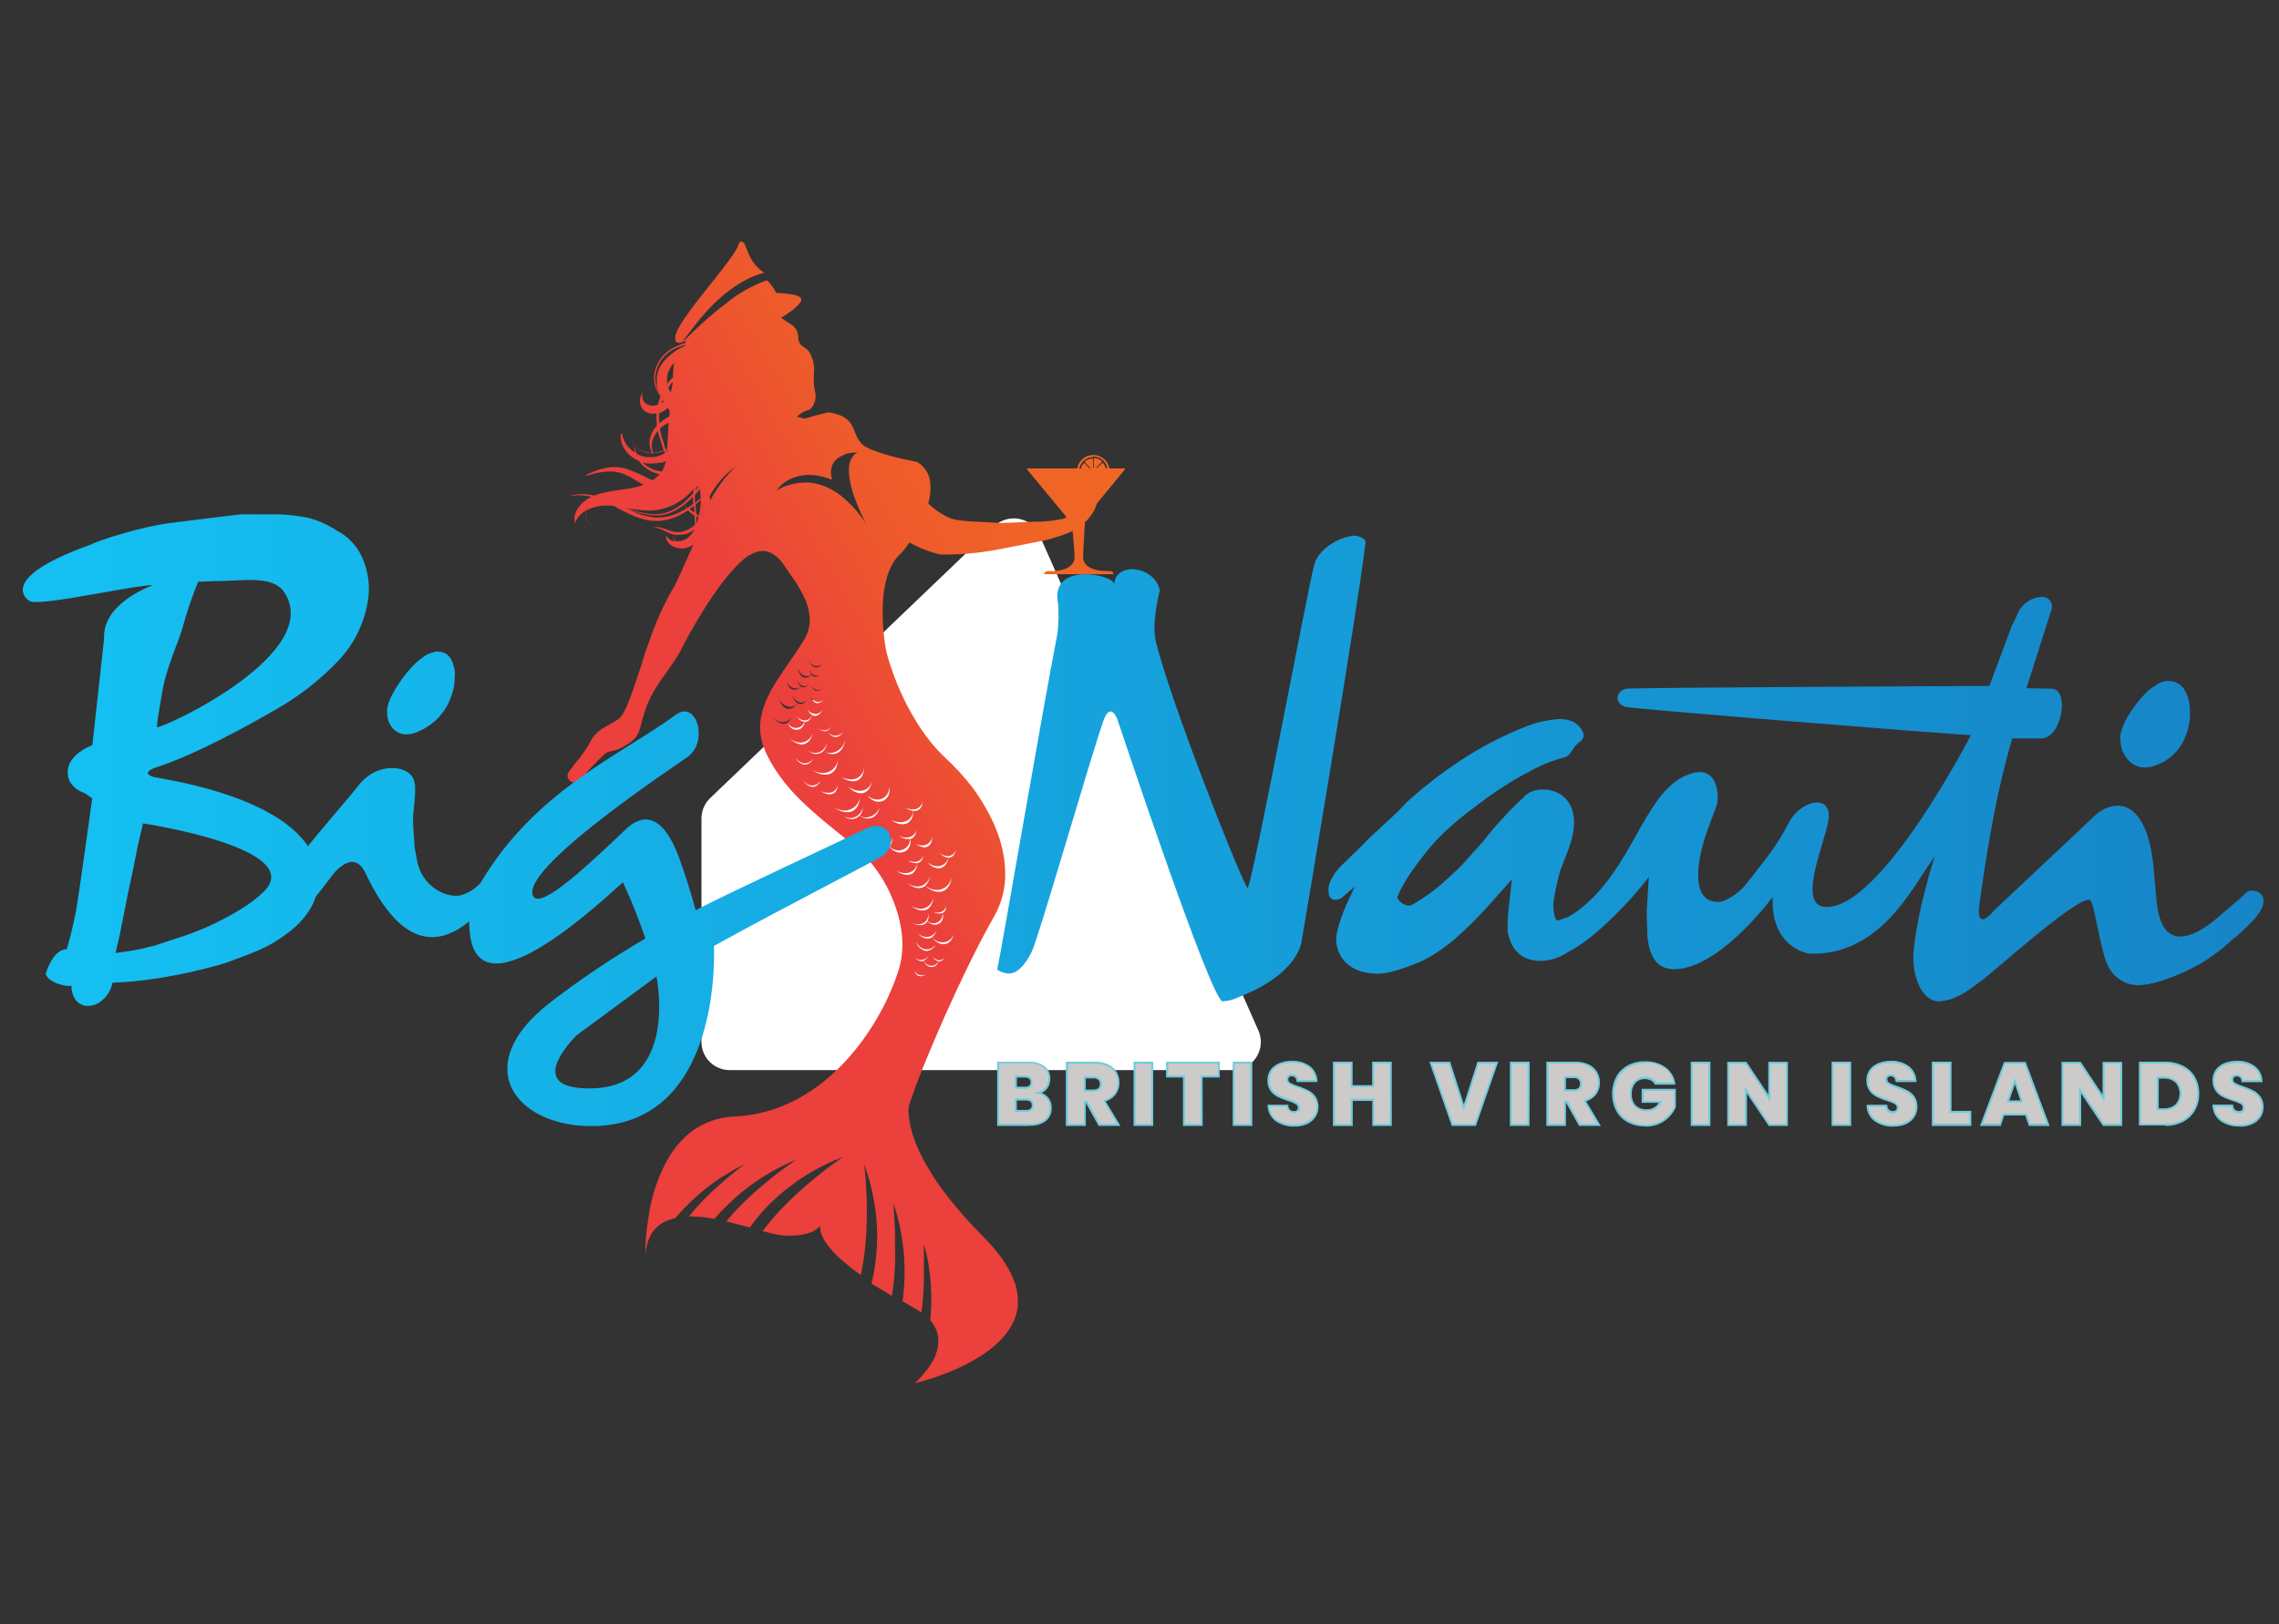
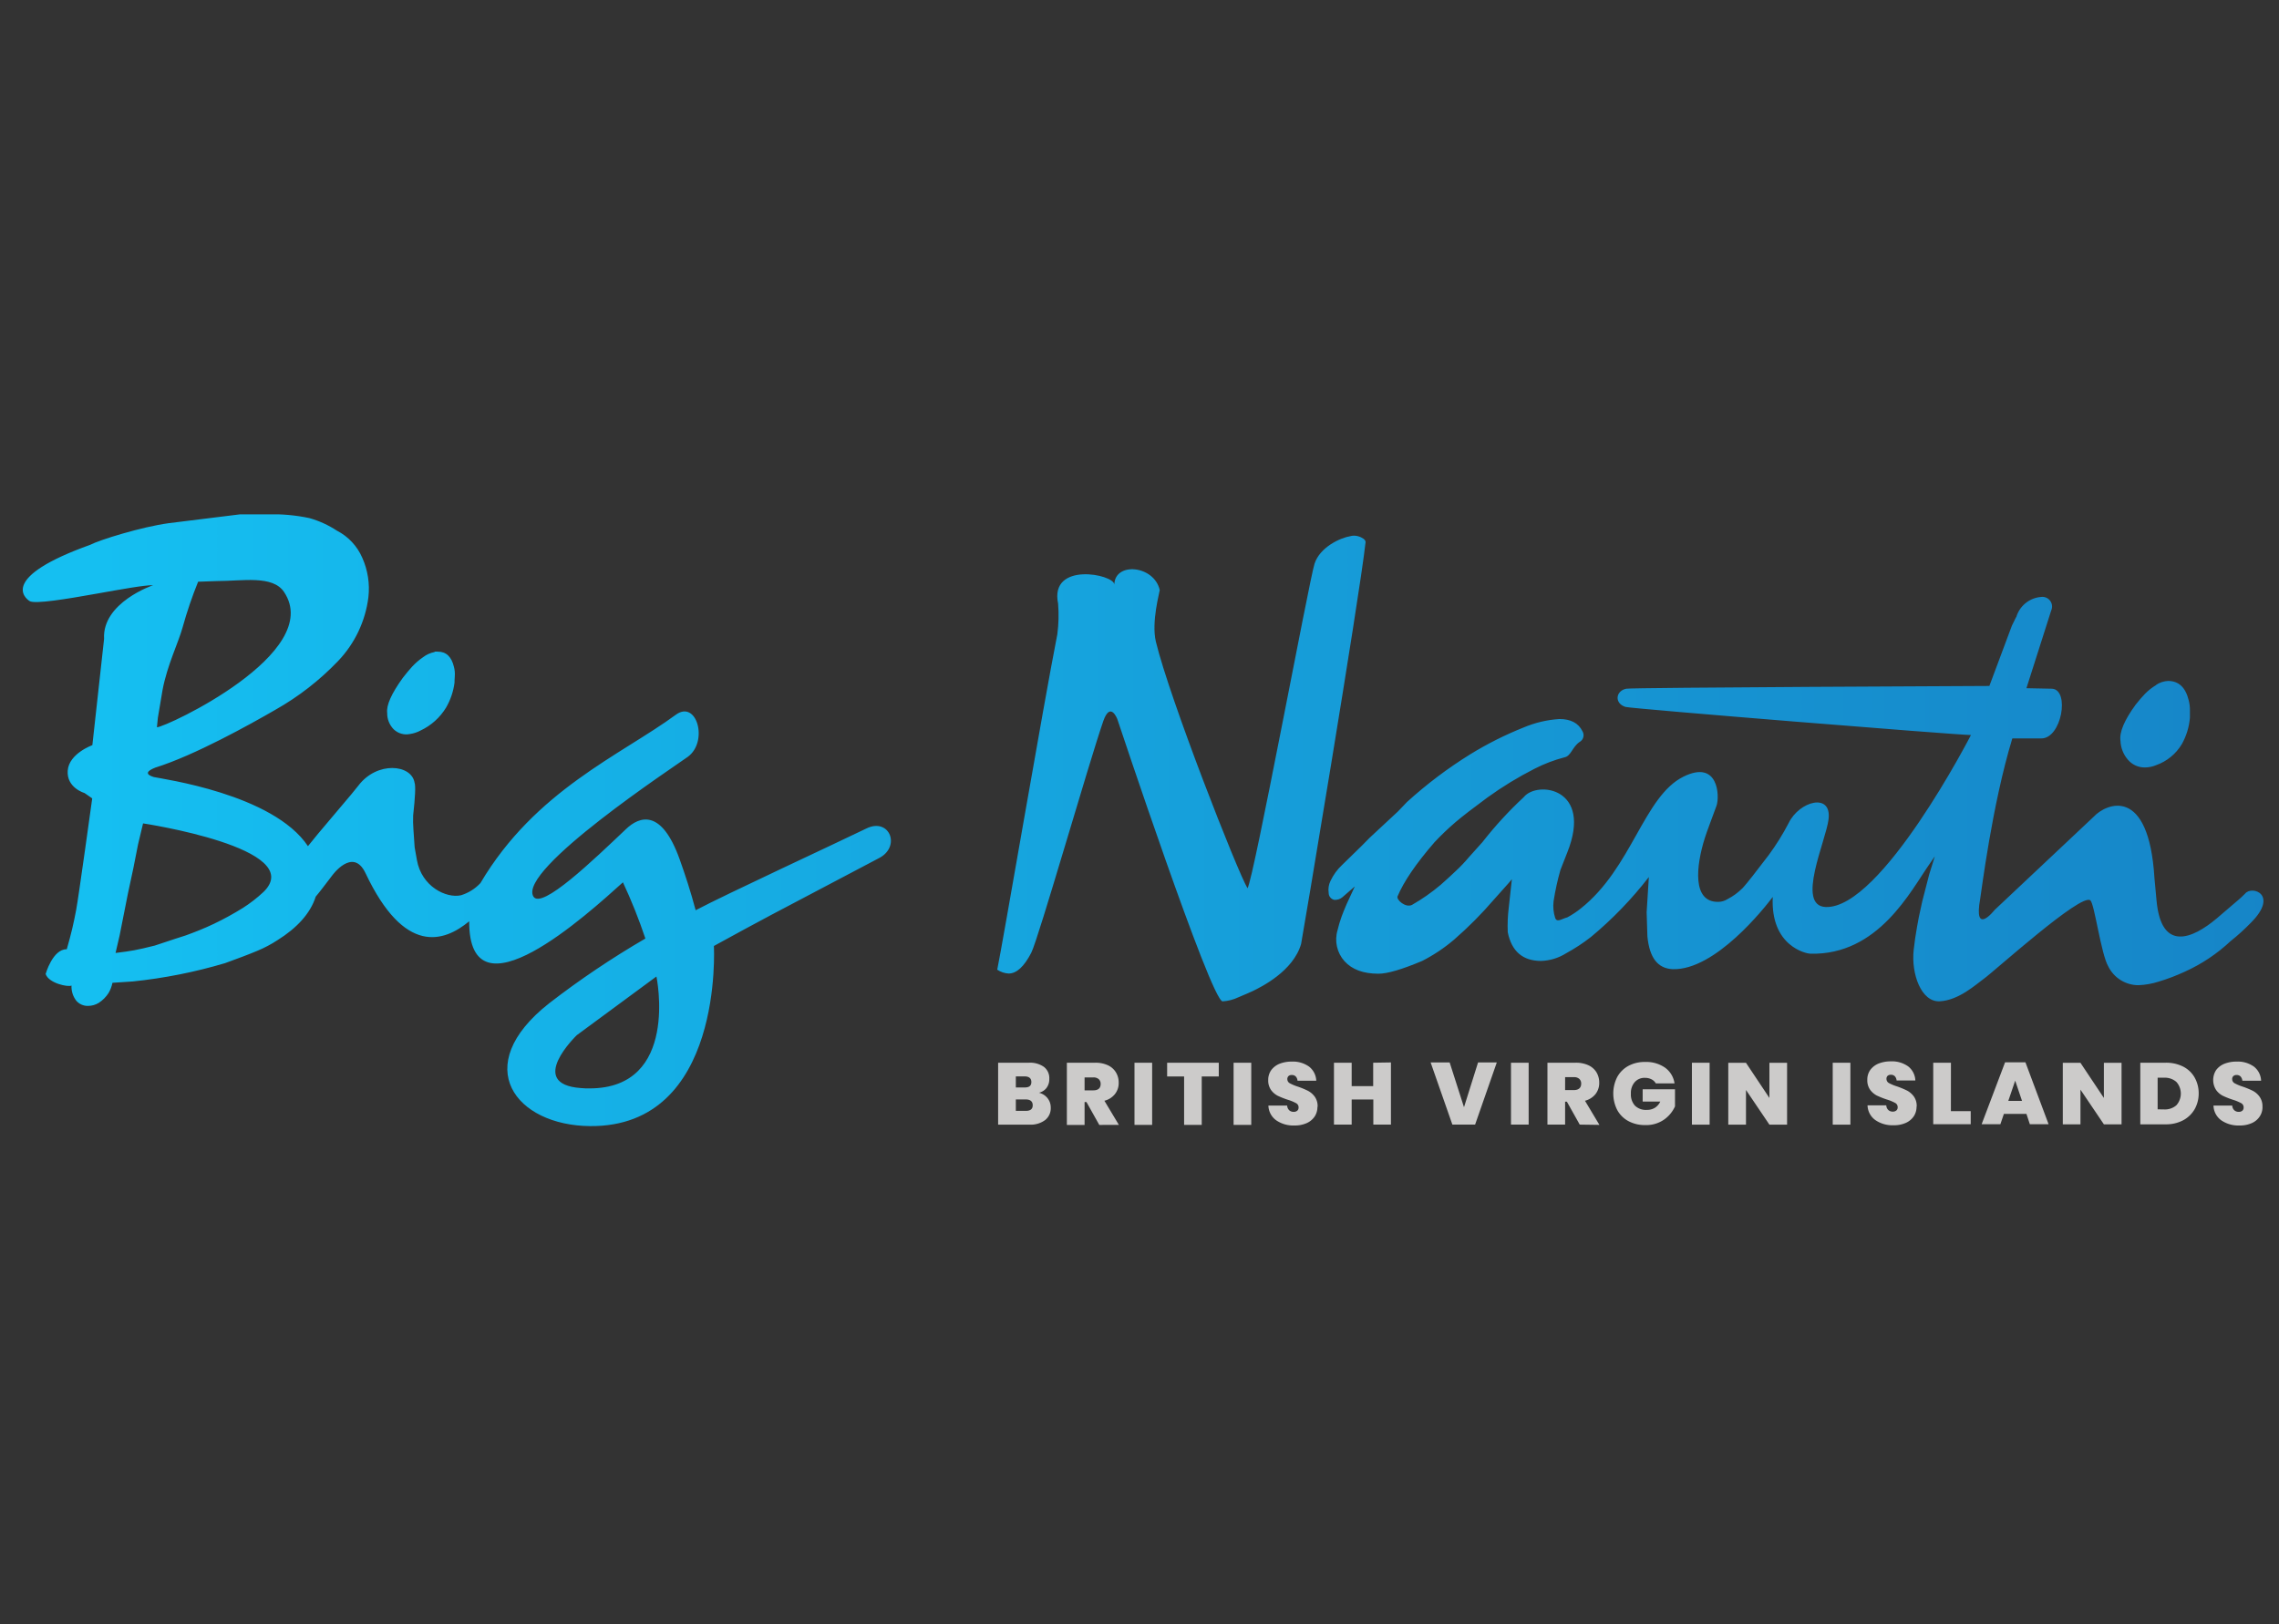
<svg xmlns="http://www.w3.org/2000/svg" id="Layer_1" data-name="Layer 1" viewBox="0 0 486.36 346.76">
  <rect x="0" y="0" width="486.36" height="346.76" fill="#333333" stroke="none" />
  <defs>
    <style>.cls-1{fill:none;}.cls-2{fill:#fff;stroke:#fff;stroke-linecap:round;stroke-linejoin:round;stroke-width:12px;}.cls-3{clip-path:url(#clip-path);}.cls-4{fill:url(#linear-gradient);}.cls-5{clip-path:url(#clip-path-2);}.cls-6{fill:url(#linear-gradient-2);}.cls-7{fill:#cccbca;}.cls-8{fill:#6fcbdc;}</style>
    <clipPath id="clip-path" transform="translate(100.46 29.01)">
-       <path class="cls-1" d="M40.3,72.26ZM133,71h0M82.52,67.59ZM39.51,52h0m55,125.47a1.74,1.74,0,0,0,2.74,1.41,2.12,2.12,0,0,1-1.25.52c-.85,0-1.39-.85-1.49-1.93m-.15-2.61a1.88,1.88,0,0,0,3.31.13,2.28,2.28,0,0,1-.88,1,1.59,1.59,0,0,0,3,.22,2,2,0,0,1-1.22-1,2.07,2.07,0,0,0,1.29.78.23.23,0,0,0,0-.11.3.3,0,0,1,0,.1,1.29,1.29,0,0,0,1.27-.67c-.38.73-.86,1-1.32.92a1.52,1.52,0,0,1-3-.21,1.28,1.28,0,0,1-.61.17,2.3,2.3,0,0,1-1.8-1.33M95,172c.94,1.85,2.87,2.23,4.18.72A2.43,2.43,0,0,1,97.24,174,2.8,2.8,0,0,1,95,172m4.44-2.46a2.89,2.89,0,0,1-1.06,1.57c1.64,1.62,3.84,1.36,4.8-.72-1,3-3.25,2.54-4.81.72-1,.62-2.23.05-3.16-1.09a3,3,0,0,0,2.1,1,2.36,2.36,0,0,0,2.13-1.5m2-5.46c.09,1-.23,1.58-.76,1.82.66,2.08-1.61,3.42-3.22,1.77-.56,1-2,1.07-3.25.39,1.82.78,3.46-.12,3.49-2.05a2.83,2.83,0,0,1-.22,1.63,1.93,1.93,0,0,0,3.18-1.73,2.42,2.42,0,0,1-1.94-.24,2.47,2.47,0,0,0,1.85-.05.58.58,0,0,0-.05-.14l.06.13a1.61,1.61,0,0,0,.86-1.53m-2.7-1.29c-.55,3.26-3.09,3.1-5,1.35A3.76,3.76,0,0,0,96,165a2.8,2.8,0,0,0,2.69-2.23M98,158a3.53,3.53,0,0,1-1,2.08c2.28,1.67,4.87.94,5.65-1.74-.63,3.74-3.46,3.66-5.67,1.76-1.06.91-2.68.46-4-.75a3.76,3.76,0,0,0,2.3.89A2.83,2.83,0,0,0,98,158m-1.42-4.75c0,1.25-.58,1.85-1.29,2-.19,2.91-2.49,3-4.39,1.67,2.08,1,4.05.3,4.38-1.66a2.85,2.85,0,0,1-2-.62,3.3,3.3,0,0,0,1.4.34,1.83,1.83,0,0,0,1.93-1.71m7-1c-.28,1.27-.9,1.8-1.61,1.82-.73,2.95-2.95,2.71-4.52,1,1.8,1.35,3.82,1,4.5-1a2.56,2.56,0,0,1-1.82-.94,2.78,2.78,0,0,0,1.62.6,1.89,1.89,0,0,0,1.83-1.48m-5.17-3.14c.22,3-1.71,3.3-3.47,2a3.24,3.24,0,0,0,1.4.35,2.09,2.09,0,0,0,2.07-2.39m-3.35-1.16c0,1.27-.56,2-1.27,2.15.46,2.76-2.64,4.05-4.39,1.68-.91,1.23-2.67,1-4.2-.07,2.17,1.3,4.39.45,4.78-2a3.54,3.54,0,0,1-.56,2,2.46,2.46,0,0,0,4.31-1.63,3.06,3.06,0,0,1-2.38-.65,3.15,3.15,0,0,0,2.34.25l0-.16a.94.94,0,0,1,.06.15,2,2,0,0,0,1.35-1.76m-7.7-5.23c-.43,3.18-2.69,3.63-4.48,2.48a2.32,2.32,0,0,1-3.21.12c1.61.93,3.46,0,4-2a3.67,3.67,0,0,1-.73,1.9,3,3,0,0,0,1.37.34,3.34,3.34,0,0,0,3.1-2.81m9-.81c-.07,1.7-.94,2.31-2,2.23-.17,3.26-2.68,3.42-4.79,1.92,2.31,1.09,4.48.29,4.77-1.93a3.58,3.58,0,0,1-1.69-.7,3.52,3.52,0,0,0,1.54.38,2.07,2.07,0,0,0,2.17-1.9M83.07,141c-.18,3.88-3.14,4.06-5.62,2.31a4.58,4.58,0,0,0,2.35.71,3.3,3.3,0,0,0,3.27-3m6.11-2.48c1.07,3.34-2.65,5-4.58,2.14a3,3,0,0,0,2.17,1,2.48,2.48,0,0,0,2.41-3.14m-10.79-.23c-.1,2.58-2.07,2.7-3.71,1.53a3.6,3.6,0,0,0,1.56.38,2,2,0,0,0,2.15-1.91m7.22-.41c-.75,3.23-3.27,2.91-5.08,1a4.35,4.35,0,0,0,2.51.91,2.61,2.61,0,0,0,2.57-2m-14.7-.34c1,1.53,2.76,1.64,3.75.16-.49,1-1.11,1.35-1.72,1.35a2.62,2.62,0,0,1-2-1.51m13-2.59c-.14,3.31-2.68,3.47-4.8,2a4.74,4.74,0,0,0,2,.49A2.65,2.65,0,0,0,83.9,135M78.39,133c-.17,3.87-3.13,4.05-5.61,2.3a4.63,4.63,0,0,0,2.36.72,3.28,3.28,0,0,0,3.25-3m-9.11-.39c1,1.58,2.68,1.77,3.74.35a2.08,2.08,0,0,1-1.71,1.26,2.56,2.56,0,0,1-2-1.61m10.59-3.58c-.59,3.15-2.86,3.49-4.59,2.24a2.33,2.33,0,0,1-3.22,0c1.57,1,3.46.21,4-1.82a3.58,3.58,0,0,1-.83,1.85,3,3,0,0,0,1.5.42,3.37,3.37,0,0,0,3.09-2.65M73,127.43c-.71,3.23-3.24,2.94-5.05,1.09a3.7,3.7,0,0,0,2.39,1A2.81,2.81,0,0,0,73,127.43m.81-1.56A1.8,1.8,0,0,0,77,126a2.08,2.08,0,0,1-1,1,2.07,2.07,0,0,0,3.6,0c-1.06,2-2.69,1.48-3.61,0a1.17,1.17,0,0,1-.47.1,2.22,2.22,0,0,1-1.72-1.28m-1-2c-.38.93-.93,1.3-1.5,1.27-.36,2.16-3,2.32-3.67.12-1,.67-2.23.07-3.08-1.13,1.27,1.52,3.14,1.46,4-.24a2.85,2.85,0,0,1-.94,1.35,1.94,1.94,0,0,0,3.62-.1,2.41,2.41,0,0,1-1.61-1.09,2.52,2.52,0,0,0,1.67.79.68.68,0,0,0,0-.14s0,.09,0,.14a1.6,1.6,0,0,0,1.46-1m2.42-1.44c-1.11,2.26-2.6,1.65-3.34,0a2.17,2.17,0,0,0,1.73,1.07,1.9,1.9,0,0,0,1.61-1.09m-2.59-2.59c.67,1.19,1.87,1.49,2.66.59a1.6,1.6,0,0,1-1.22.77c-.62,0-1.16-.57-1.44-1.36m-2.78,1.41a2.46,2.46,0,0,1-1.07-1.6c.7,1.5,2.1,1.9,3.15.77-.76,1-1.48,1.13-2.06.83-1.83,2.18-3.52,1-4.07-1.12a2.8,2.8,0,0,0,2.4,1.87,2.34,2.34,0,0,0,1.65-.75m2.64-4.81A1.75,1.75,0,0,0,75.14,118a2.14,2.14,0,0,1-1.19.44c-.9,0-1.42-.9-1.45-2m-2,1.11a2,2,0,0,1-.8-1.3c.51,1.19,1.61,1.61,2.45.85-.62.65-1.19.72-1.64.45-1.49,1.47-2.78.44-3.16-1.2a2.36,2.36,0,0,0,2,1.63,1.8,1.8,0,0,0,1.13-.43m-.63-3.85c.51,1.48,1.79,2.1,2.89,1.27a2.24,2.24,0,0,1-.42-1c.39,1.16,1.4,1.63,2.26,1-.78.7-1.42.58-1.84.08a2,2,0,0,1-1.31.6c-.83,0-1.41-.82-1.58-1.89m2.29-1.92a1.78,1.78,0,0,0,3,.81,1.89,1.89,0,0,1-1.39.81c-.73,0-1.35-.68-1.64-1.62M45.76,85.05a5.91,5.91,0,0,0,1.65-.76l.32-.22a4.93,4.93,0,0,1-1.81,2,3.64,3.64,0,0,1-2.15.44.63.63,0,0,1-.12-.11,1.16,1.16,0,0,1-.28-1.25l0-.06a4,4,0,0,0,.5.09,5.27,5.27,0,0,0,.56,0,5.16,5.16,0,0,0,1.3-.18m2.35-3.87c.16.1.33.19.51.28-.06.28-.13.57-.21.85l-.09.29-.13.15s0,0,0,0c0-.53,0-1.07,0-1.61m-.75-.9c-.23-.17-.47-.32-.65-.47l-.07-.06.45-.32.47-.36c.06.48.12,1,.18,1.44a3.48,3.48,0,0,1-.38-.23m.82.49-.11-.07c-.06-.63-.12-1.27-.17-1.91.4-.33.79-.66,1.16-1A17.73,17.73,0,0,1,48.72,81l-.54-.25M40.41,81a9.68,9.68,0,0,0,3.19-1,12.9,12.9,0,0,0,2.6-1.8c.44-.38.84-.78,1.22-1.17,0,.48,0,1,.07,1.44a.28.28,0,0,1,0,.09c-.41.31-.84.61-1.27.89h0c-.14-.13-.24-.25-.33-.34l-.27-.29-.07,0,.23.32a3.51,3.51,0,0,0,.29.37,14.15,14.15,0,0,1-1.71.93,10.25,10.25,0,0,1-5.18,1,14.54,14.54,0,0,1-4.73-1.33l-.86-.4.5.18a24,24,0,0,0,3,.86,11.08,11.08,0,0,0,2.25.24A9.42,9.42,0,0,0,40.41,81m-2.36-1a12.55,12.55,0,0,0,9.48-4.6c0,.16,0,.32-.05.49s0,.25,0,.37a19,19,0,0,1-1.6,1.66,12.24,12.24,0,0,1-2.47,1.77,9,9,0,0,1-3,1,10.39,10.39,0,0,1-3.2-.11,23,23,0,0,1-3-.8l-1.26-.41a28.72,28.72,0,0,0,5,.61h.15m9.8-3.4c.38-.42.73-.82,1-1.22a16.51,16.51,0,0,1,.16,2,.39.39,0,0,1-.1.08l-1.1.89a16.65,16.65,0,0,1,0-1.73m.2-1.52.12-.06a4,4,0,0,0,.47-.22c-.22.29-.45.57-.69.87,0-.2.06-.4.1-.59M51,76.89a19.06,19.06,0,0,1,5.57-6.35,28.61,28.61,0,0,0-5.45,7.26ZM40.52,69.8a8.77,8.77,0,0,0,1.1-.35,6.34,6.34,0,0,1-.86,2.19l-.4-.06c-.22,0-.44-.09-.65-.15a7.12,7.12,0,0,1-2.18-1,6,6,0,0,1-.89-.74,5.32,5.32,0,0,0,.57.16l.38.08.41,0a3.13,3.13,0,0,0,.43,0h.49a8,8,0,0,0,1.6-.19m92.35-1.31a3.11,3.11,0,0,1,3,2.49h-.39c0-.1,0-.21-.07-.31a3.44,3.44,0,0,0-.37-.68.18.18,0,0,0-.15-.08.19.19,0,0,0-.13,0l-1.08,1h-.26l1.21-1.18a.19.19,0,0,0,.06-.16.2.2,0,0,0-.07-.15,2.9,2.9,0,0,0-.68-.4,2.72,2.72,0,0,0-.78-.22.21.21,0,0,0-.21.21l0,1.9h-.15V69.06a.21.21,0,0,0-.23-.21h0a2.77,2.77,0,0,0-.75.2,3.07,3.07,0,0,0-.68.39.22.22,0,0,0,0,.32L132.33,71h-.25L131,69.89a.21.21,0,0,0-.13,0,.17.17,0,0,0-.15.07,3,3,0,0,0-.38.68c-.05.13-.06.26-.1.39h-.38a3.12,3.12,0,0,1,3.05-2.49m-56,2.87a3.52,3.52,0,0,1,.77-2,4.17,4.17,0,0,1,.47-.47,4.36,4.36,0,0,1,.67-.45l.13-.07c.2-.09.39-.19.59-.26L79.7,68l.54-.17a9.11,9.11,0,0,1,2.28-.24,3.13,3.13,0,0,0-.81.61,4.39,4.39,0,0,0-1,2.89c-.18,4.66,3.66,11.73,3.66,11.73A25.4,25.4,0,0,0,80,77.64a17.74,17.74,0,0,0-1.7-1.34,13.51,13.51,0,0,0-1.67-1c-.28-.14-.55-.27-.82-.38A11.41,11.41,0,0,0,72,74l-.69,0a11.11,11.11,0,0,0-1.31.08,10.47,10.47,0,0,0-1.72.34c-.35.1-.67.2-1,.31s-.57.22-.81.33l-.63.31-.43.25-.23.15h0a8.64,8.64,0,0,1,2.17-2.07A9.07,9.07,0,0,1,68.83,73a8.72,8.72,0,0,1,1.83-.51,10.4,10.4,0,0,1,3.7.1,15.62,15.62,0,0,1,2.74.81,6.2,6.2,0,0,1-.22-2m-35.23-4.3L41.9,67c0,.15,0,.29,0,.44l-.13.09c0-.14-.07-.28-.1-.42m-2.79.41-.1-.32a3.84,3.84,0,0,1,0-2.1,5.28,5.28,0,0,1,.62-1.4,5.15,5.15,0,0,1,.54-.74.94.94,0,0,0,0,.16c.18.76.42,1.5.67,2.24.19.58.38,1.16.55,1.75l-.4.15a7.43,7.43,0,0,1-1.91.38.61.61,0,0,1,0-.12m2.23-2.28c-.24-.74-.46-1.48-.63-2.21,0-.17-.07-.34-.1-.5l.24-.23a8.31,8.31,0,0,1,1.65-1.1l-.33,5.6-.31.15c-.16-.58-.34-1.15-.52-1.71m-.91-4.42a14.89,14.89,0,0,1,.06-1.64A3.73,3.73,0,0,0,42,58.05l.43.62c0,.42,0,.83-.08,1.25-.16.08-.32.16-.47.25a9.52,9.52,0,0,0-1.63,1.19c0-.19,0-.39,0-.59m.6-4.18.09-.23.25.41a3.66,3.66,0,0,1-.49.31l.15-.49m1.78-1.9a6.31,6.31,0,0,1-.45-.95,6.81,6.81,0,0,1,.41-.63c.16-.23.32-.45.49-.66a7.72,7.72,0,0,1-.42,2.28l0,0m-.76-1.92,0-.18a1.79,1.79,0,0,1,0-.24l0-.46v-.17l0-.2a5.25,5.25,0,0,1,1.51-3.09l0,0a15.77,15.77,0,0,0-.24,3.07A12.56,12.56,0,0,0,42,52.83a1.37,1.37,0,0,0-.13.2Zm-2.52-.48a7,7,0,0,1,1.56-4.83,7.34,7.34,0,0,1,2.27-1.91,11.62,11.62,0,0,1,2.71-1,1.24,1.24,0,0,0,0,.16l-.07,0a13.2,13.2,0,0,0-3.94,2.61,7.76,7.76,0,0,0-1.45,1.87,6.17,6.17,0,0,0-.75,2.21l0,.29,0,.14v.69c0,.09,0,.16,0,.25l0,.3c0,.2.07.4.11.59a8.5,8.5,0,0,0,.37,1.11,5.61,5.61,0,0,1-.78-2.47M57.86,22.52a.59.59,0,0,0-.61.42c-.25,1.08-1.7,3.12-3.56,5.53-1.11,1.44-2.38,3-3.63,4.58-.83,1.05-1.65,2.1-2.42,3.11s-1.47,2-2.07,2.86c-.3.45-.58.88-.82,1.28s-.39.69-.55,1c-.05.09-.08.18-.13.27s-.18.44-.25.63a2.25,2.25,0,0,0-.08.24,2.6,2.6,0,0,0-.1.68l0,.3a1.19,1.19,0,0,0,.15.46.52.52,0,0,0,.17.19.54.54,0,0,0,.23.1h.09a.92.92,0,0,0,.24,0h.11a3,3,0,0,0,.44-.08h0a8.22,8.22,0,0,0,.84-.28c0,.14-.07.27-.1.41A12.06,12.06,0,0,0,43,45.37a7.57,7.57,0,0,0-3.08,3.19,6.8,6.8,0,0,0-.77,3.74,5.84,5.84,0,0,0,.73,2.35,6.1,6.1,0,0,0,.43.65c.05.12.11.23.16.34l0,.06c-.1.25-.19.51-.27.77s-.17.6-.24.91a3.79,3.79,0,0,1-1,.2,3,3,0,0,1-1-.12,1.94,1.94,0,0,1-.78-.48,2.09,2.09,0,0,1-.59-1.6,1.42,1.42,0,0,1,.08-.41,1.33,1.33,0,0,1,.18-.38,3,3,0,0,0-.36.51,3.06,3.06,0,0,0-.37,1.77,2.64,2.64,0,0,0,.72,1.62,2.71,2.71,0,0,0,.49.39,2.61,2.61,0,0,0,.53.26,3.77,3.77,0,0,0,.58.14,3.46,3.46,0,0,0,.91,0c.1,0,.2,0,.3,0a11.41,11.41,0,0,0,0,1.55,8.8,8.8,0,0,0,.09,1,6.45,6.45,0,0,0-1.06,1.54,5.34,5.34,0,0,0-.5,1.62,4.35,4.35,0,0,0,0,.71,4,4,0,0,0,.16,1.13c.05.16.11.3.16.42l.16.31,0,0h-.45A4.8,4.8,0,0,1,36.15,67a3.9,3.9,0,0,1-1.22-1,3.09,3.09,0,0,1-.3-.49,1.89,1.89,0,0,1-.16-.39c0-.11-.06-.2-.07-.25h0v0l0-.06a.22.22,0,0,1,0,.06v0l.05.22v0h0a3,3,0,0,0,.15.4,2.7,2.7,0,0,0,.3.49,3.69,3.69,0,0,0,1.21,1.06,4.9,4.9,0,0,0,2.1.64h.53l0,.05.11.18.14-.07a.14.14,0,0,1,0-.06v0l0-.07a7.68,7.68,0,0,0,1.91-.34l.39-.15c.05.17.09.34.13.5a5.84,5.84,0,0,1-.65.35,5.92,5.92,0,0,1-.66.25,6.78,6.78,0,0,1-1.27.25l-.37,0h-.58l-.3,0a7.14,7.14,0,0,1-1.19-.27,7.57,7.57,0,0,1-1-.45.56.56,0,0,1,0-.08,4.49,4.49,0,0,1-.2-.52,2.88,2.88,0,0,1-.12-.4c0-.11-.05-.19-.06-.25a.66.66,0,0,0,0-.09l-.15,0s0,.12.05.35a3.13,3.13,0,0,0,.09.41,2.68,2.68,0,0,0,.1.35,5.61,5.61,0,0,1-1.15-.88,5,5,0,0,1-.55-.6,4.87,4.87,0,0,1-.41-.59,5.2,5.2,0,0,1-.47-1,3.26,3.26,0,0,1-.12-.39,2.84,2.84,0,0,0-.06-.29c0-.16,0-.24,0-.24H32s0,.09,0,.26,0,.19,0,.31,0,.27,0,.44a5.36,5.36,0,0,0,.3,1.18,5.88,5.88,0,0,0,.84,1.46,6.54,6.54,0,0,0,1.59,1.48,8,8,0,0,0,1.16.64,8.76,8.76,0,0,0,.57.7,8.24,8.24,0,0,0,.74.69A7.48,7.48,0,0,0,39.46,72a6.86,6.86,0,0,0,.84.24,5.81,5.81,0,0,1-.71.69,7,7,0,0,1-.81.58l-.65-.27A32.17,32.17,0,0,0,33,71a9.18,9.18,0,0,0-2.54-.29,9.77,9.77,0,0,0-1.12.09c-.36,0-.69.12-1,.19s-.6.15-.87.23-.52.17-.75.25l-.63.24-.51.22-.4.18-.29.14-.23.11.09.19.25-.08.3-.09.41-.12.53-.14c.39-.1.85-.21,1.38-.3.27,0,.55-.09.84-.12s.61-.06.93-.07a10.07,10.07,0,0,1,1.53.08,8.08,8.08,0,0,1,.8.16c.26.07.53.15.81.25a12.69,12.69,0,0,1,2.21,1.11c.65.4,1.35.85,2.12,1.28-.48.17-1,.32-1.49.45s-1,.23-1.51.31l-1.43.22-.75.1c-.7.1-1.41.2-2.1.32-.47.08-.94.18-1.4.29a14.5,14.5,0,0,0-1.8.58,11.44,11.44,0,0,0-2.55-.31,8.68,8.68,0,0,0-2,.23l-.67.19,0,.06.68-.13c.22,0,.49-.07.81-.09a8,8,0,0,1,1.1,0,12.62,12.62,0,0,1,2,.31,7.78,7.78,0,0,0-1.63,1.07A6.75,6.75,0,0,0,23,79.29a4.14,4.14,0,0,0-.86,2.59,3.5,3.5,0,0,0,.17.83,3.56,3.56,0,0,1,.3-.81,4.62,4.62,0,0,1,.35-.55,4.94,4.94,0,0,1,.95-.93c.19-.13.38-.26.59-.38a2.23,2.23,0,0,0-.05.36,2.66,2.66,0,0,0,.05.7,2.52,2.52,0,0,0,.17.57l.07.15a3.07,3.07,0,0,0,.2.36l.09.13a2.43,2.43,0,0,0,.33.38,3.84,3.84,0,0,0,.8.57c.1,0,.18.06.27.1a3.74,3.74,0,0,1-.44-.23l-.11-.07a4,4,0,0,1-.5-.39,3,3,0,0,1-.83-1.58,2.93,2.93,0,0,1,0-1.1c.19-.1.39-.18.59-.27a9.48,9.48,0,0,1,1.7-.59,10.33,10.33,0,0,1,1.24-.2,10.11,10.11,0,0,1,1.23,0c.41,0,.82,0,1.23.08,1.08.58,2.21,1.21,3.49,1.79.37.17.74.34,1.13.49s.8.29,1.22.41a11,11,0,0,0,1.29.32,9,9,0,0,0,1.38.17,9.79,9.79,0,0,0,2.84-.24,12.6,12.6,0,0,0,2.72-1,17.67,17.67,0,0,0,1.78-1l.08.09c.17.17.39.35.61.55s.42.3.66.46a15.65,15.65,0,0,1,.1,2,7.07,7.07,0,0,1-.93.7c-.07,0-.16.08-.24.13a6.22,6.22,0,0,1-1.18.52,4.43,4.43,0,0,1-1.53.18l-.19,0,.11-.08a.79.79,0,0,1,.24-.11l.08,0-.08,0a1,1,0,0,0-.24.1l-.13.09a5.91,5.91,0,0,1-1.33-.34c-.51-.18-1-.39-1.58-.55a4,4,0,0,0-1.73-.16v.07a3.6,3.6,0,0,1,.82.12,5.67,5.67,0,0,1,.76.27c.5.21,1,.48,1.48.72a6.81,6.81,0,0,0,1.15.42l0,.07a1,1,0,0,0-.08.29,2.09,2.09,0,0,0,0,.25,1.4,1.4,0,0,0,.08.34l0,.09a1.26,1.26,0,0,0,.22.33h0l.06.05a2.17,2.17,0,0,1-1.87-1.28,1.84,1.84,0,0,0,0,.7,2.62,2.62,0,0,0,1.67,1.76,4.14,4.14,0,0,0,2.82.16,5.15,5.15,0,0,0,1.29-.63c-.3.71-.64,1.47-1,2.23l-1,2.26-.63,1.39-1.39,3a35.7,35.7,0,0,0-2.09,3.75c-.33.67-.65,1.37-1,2.08-.15.36-.31.71-.46,1.08-.3.72-.6,1.46-.88,2.2-.15.37-.29.74-.43,1.12-.42,1.12-.82,2.25-1.21,3.36-.12.38-.25.75-.38,1.12L36.41,113l-.36,1.06c-.58,1.75-1.13,3.4-1.65,4.85-.31.86-.62,1.66-.91,2.37a20.1,20.1,0,0,1-.87,1.83,7.14,7.14,0,0,1-.56.86,2.43,2.43,0,0,1-.54.53l-1,.63-1.43.81c-.41.23-.81.46-1.18.71a7.47,7.47,0,0,0-.73.56,6.87,6.87,0,0,0-.61.6c-.06.06-.12.14-.17.2s-.29.37-.44.57a2.2,2.2,0,0,1-.17.25c-.18.3-.37.61-.55,1-1,1.94-3.27,4.42-4.31,5.93a1.45,1.45,0,0,0-.25,1.05,1.47,1.47,0,0,0,.47.85,1.43,1.43,0,0,0,1.92.05,7.81,7.81,0,0,0,1.07-1.08c.41-.51.84-1,1.27-1.47.65-.71,1.28-1.37,1.85-1.93l.54-.53.47-.44.4-.36a2.11,2.11,0,0,1,1.22-.53,8,8,0,0,0,3.08-1.22,8.64,8.64,0,0,0,1.78-1.26,4.43,4.43,0,0,0,.84-1.09,6.57,6.57,0,0,0,.51-1.24c.06-.19.11-.38.17-.58.21-.79.42-1.73.8-2.91a28.36,28.36,0,0,1,1.18-3,36.13,36.13,0,0,1,3.36-5.31c.59-.84,1.23-1.76,1.9-2.78.34-.51.68-1,1-1.59,0,0,6.75-13.64,13.13-19.46A8.81,8.81,0,0,1,61,88.81a4.36,4.36,0,0,1,.78-.17,3.82,3.82,0,0,1,1.51.09A3.94,3.94,0,0,1,64,89a5.36,5.36,0,0,1,1.13.72,8.46,8.46,0,0,1,1.62,1.76c.17.24.35.5.52.77l.45.66,1.05,1.49A29.17,29.17,0,0,1,70.93,98a12.94,12.94,0,0,1,1.34,4.15,8.29,8.29,0,0,1-1.2,5.56c-3.41,5.53-8,10.56-9.09,16.23a11.47,11.47,0,0,0-.2,1.56,11.78,11.78,0,0,0,0,1.19c0,.41,0,.81.1,1.22a12.55,12.55,0,0,0,.61,2.51,15.9,15.9,0,0,0,.74,1.74c.29.59.59,1.16.91,1.72A33.51,33.51,0,0,0,66.19,137c.73,1,1.51,1.93,2.31,2.83.55.61,1.12,1.2,1.69,1.77l.52.51c.43.42.87.83,1.31,1.23l.51.47c.59.53,1.18,1,1.78,1.55s1.36,1.13,2,1.68l2.71,2.2c1.35,1.09,2.68,2.18,4,3.31a30.63,30.63,0,0,1,8.29,14.16A25.75,25.75,0,0,1,92,170.4c.07.62.11,1.25.12,1.87s0,1.25-.06,1.88a17,17,0,0,1-.68,3.7h0c-.25.81-.54,1.66-.87,2.53-.09.26-.2.52-.3.79-.26.66-.55,1.33-.85,2-.13.28-.25.55-.37.83-.44.94-.91,1.89-1.43,2.85s-1.21,2.14-1.88,3.21a51.48,51.48,0,0,1-4.67,6.3A44.58,44.58,0,0,1,75.16,202a36.52,36.52,0,0,1-5.52,3.63c-.49.27-1,.52-1.49.75A31.59,31.59,0,0,1,65,207.67c-.54.18-1.08.36-1.63.51a30.4,30.4,0,0,1-7,1.15,16.54,16.54,0,0,0-7.8,2.24,16,16,0,0,0-2.4,1.75,19,19,0,0,0-2.94,3.27c-.28.39-.55.8-.81,1.22a34.44,34.44,0,0,0-4.08,10.67c-.11.5-.2,1-.29,1.46a1.42,1.42,0,0,1,0,.2c-.08.48-.16,1-.23,1.41h0c-.11.67-.19,1.31-.26,1.92a.43.43,0,0,0,0,.05c-.07.6-.13,1.17-.17,1.7s-.08,1.13-.11,1.6v.09c0,.2,0,.38,0,.55v.1c0,.18,0,.35,0,.5a3.11,3.11,0,0,1,0,.32v.5c.36-4.91,2.9-7.12,6.37-7.85a50,50,0,0,1,4-4.16,45.39,45.39,0,0,1,3.73-3.09c.41-.31.84-.62,1.29-.92s.85-.56,1.29-.84h0c.82-.52,1.67-1,2.56-1.51.63-.33,1.27-.65,1.93-1l-.33.25h0l-.35.27-.11.08-.37.29-.14.1-.52.42-.21.17-.43.35-.26.21-.66.55a2.75,2.75,0,0,0-.26.22l-.52.43-.3.27-.77.66-.25.23q-.3.26-.6.54l-.32.29-.81.76h0a.08.08,0,0,1,0,0c-.38.36-.75.73-1.12,1.1l-.35.35-.78.81-.38.41-.73.81-.33.39c-.33.39-.66.78-1,1.18h0a29.2,29.2,0,0,1,5.47.54c.82-1,1.78-2,2.9-3.09a48,48,0,0,1,3.85-3.35,45.94,45.94,0,0,1,10.7-6.19s-1.3.86-3.22,2.3c-.64.49-1.35,1-2.11,1.63-1.51,1.21-3.2,2.63-4.86,4.2-.42.39-.84.79-1.25,1.2s-1.07,1.09-1.59,1.65l-.39.43c-.52.57-1,1.15-1.51,1.74h0l5,1.31c.44-.6.92-1.22,1.44-1.87s1.09-1.3,1.71-2,1.28-1.35,2-2,1.48-1.36,2.29-2c.41-.33.83-.66,1.27-1s1-.75,1.54-1.12l.49-.32c.39-.26.78-.52,1.19-.77l.58-.36c.42-.25.84-.5,1.28-.74l.54-.3c.62-.34,1.25-.66,1.91-1h0c1.15-.55,2.36-1.07,3.63-1.55,0,0-10.55,7-17.13,15.8l1.24.33,1.13.27a14.1,14.1,0,0,0,1.87.32,17.66,17.66,0,0,0,3,0,10.7,10.7,0,0,0,2.17-.37,9.13,9.13,0,0,0,1.23-.43,4.65,4.65,0,0,0,1.41-1,1.2,1.2,0,0,0,.2-.23c-.06,1.43.72,3.06,2.21,4.83a24.52,24.52,0,0,0,2.75,2.74c.54.47,1.13.95,1.75,1.44s1.29,1,2,1.47c.22-1,.41-2,.57-3.08s.29-2.07.39-3.11c.21-2.07.3-4.11.33-6,0-.64,0-1.27,0-1.87,0-1.22,0-2.36-.08-3.41-.16-3.66-.48-6.11-.48-6.11.25.65.47,1.29.67,1.93.42,1.28.76,2.53,1,3.76a43.16,43.16,0,0,1,.88,5.33,43.83,43.83,0,0,1,.21,4.9A42.73,42.73,0,0,1,85.52,245l4.34,2.62a48.17,48.17,0,0,0,.6-5.16c0-.57.07-1.15.09-1.72,0-1.15.06-2.28,0-3.36q0-.81,0-1.59c0-.51,0-1,0-1.5s0-.85-.06-1.26c0-.1,0-.21,0-.31,0-.33,0-.66-.06-1,0-.05,0-.12,0-.18,0-.35-.05-.68-.08-1,0-.09,0-.17,0-.25s0-.43-.06-.63a2.28,2.28,0,0,0,0-.27c0-.18,0-.34,0-.49s0-.41-.06-.57c0-.4-.07-.63-.08-.67v0a46.06,46.06,0,0,1,2,21.13L94,249.85a17.9,17.9,0,0,1,2.18,1.35h0c.14-1,.24-2,.32-3l.06-.75c.07-1,.12-2,.14-2.9,0-.71,0-1.41,0-2.07,0-.45,0-.87,0-1.29,0-.13,0-.26,0-.39s0-.54,0-.78,0-.24,0-.36,0-.5,0-.72c0-.07,0-.12,0-.18,0-.27,0-.54,0-.76s0-.55,0-.76v0c0-.2,0-.36,0-.47l0-.2c.29,1,.52,1.91.72,2.85s.32,1.69.43,2.52c0,.25.07.49.1.74.07.6.14,1.2.18,1.79l.06.69c0,.78.08,1.54.1,2.28,0,1,0,1.94-.05,2.84s-.1,1.74-.18,2.53a8.17,8.17,0,0,1,.69.92l.09.14a.47.47,0,0,0,.06.09,8.36,8.36,0,0,1,.39.8c0,.06,0,.12.07.17a6.27,6.27,0,0,1,.29.9.78.78,0,0,0,0,.14,5.94,5.94,0,0,1,.13.93,5.81,5.81,0,0,1,0,.59,7.58,7.58,0,0,1-.24,1.71c-.1.37-.22.74-.35,1.1s-.29.7-.46,1A16.72,16.72,0,0,1,96.87,264c-.2.25-.39.49-.58.71a17.54,17.54,0,0,1-1.5,1.55,51.94,51.94,0,0,0,7.31-2.38l1.29-.55c.66-.29,1.33-.6,2-.93.44-.23.89-.46,1.34-.71q1-.54,2-1.17a22.53,22.53,0,0,0,5.18-4.39c.31-.38.6-.77.88-1.17a13.34,13.34,0,0,0,1.06-1.88,11.9,11.9,0,0,0,.5-1.34,10.22,10.22,0,0,0,.41-2.15,6.28,6.28,0,0,0,0-.75,10.48,10.48,0,0,0-.09-1.57,12.73,12.73,0,0,0-.58-2.49c-1-2.86-3-6.05-6.51-9.58-11.67-11.77-15.27-20-16-25.25a15.84,15.84,0,0,1-.17-2h0a1.91,1.91,0,0,1,.06-.41,1.36,1.36,0,0,1,0-.17c0-.15.07-.31.12-.49l.06-.22c.08-.27.17-.56.28-.9s.27-.78.43-1.22q.31-.9.72-2c.54-1.43,1.2-3.09,1.94-4.91.37-.91.76-1.86,1.18-2.84.2-.49.41-1,.63-1.49.43-1,.88-2,1.34-3.11s.94-2.13,1.42-3.22c1.22-2.72,2.52-5.51,3.83-8.25,2.11-4.38,4.27-8.61,6.31-12.17a18,18,0,0,0,2.31-7.92c0-.7.05-1.4,0-2.11s-.09-1.29-.18-1.94c0-.19,0-.39-.08-.58-.08-.48-.17-1-.27-1.45,0-.2-.08-.39-.13-.58-.16-.66-.34-1.32-.55-2a31,31,0,0,0-1.28-3.32,36,36,0,0,0-1.72-3.31A42.28,42.28,0,0,0,107,139a51.08,51.08,0,0,0-5.68-6.2,32.58,32.58,0,0,1-3-3.21A41.64,41.64,0,0,1,95.7,126a52.13,52.13,0,0,1-3.09-5.45c-.29-.6-.57-1.19-.83-1.77-.52-1.16-1-2.27-1.37-3.32s-.72-2-1-2.87-.48-1.62-.64-2.24-.25-1.11-.29-1.42A46,46,0,0,1,88,98.89a22.83,22.83,0,0,1,.83-4.68A13.86,13.86,0,0,1,90,91.39a9,9,0,0,1,1.81-2.29c.08-.08.19-.19.31-.33a.34.34,0,0,0,.08-.09c.13-.14.27-.32.42-.5l.11-.15c.15-.2.32-.42.49-.66l.41-.58a23.73,23.73,0,0,0,6.66,2.57l.42,0h.61l1.08,0c1,0,2.25-.08,3.59-.19l1.64-.15c.55-.06,1.1-.12,1.65-.2s1.09-.16,1.61-.25H111l.78-.14.3-.06,1-.19L114,88l1.92-.37,2-.38.93-.19,2.39-.47,1.41-.28.31-.08,1.26-.35c.52-.15,1.12-.34,1.72-.54a17.63,17.63,0,0,0,2.51-1l.29,3.36.13,2.3a2,2,0,0,1-.14.75c-.34.89-1.52,2.27-5.54,2.15,0,0-.76,0-.82.66h14.81c-.06-.69-.81-.66-.81-.66-4,.12-5.2-1.26-5.55-2.15a2,2,0,0,1-.14-.75l.1-2.43.29-5.08a9,9,0,0,0,.8-.83,9.64,9.64,0,0,0,.71-.94,8.53,8.53,0,0,0,1.05-2.26l5.94-7.21a.16.16,0,0,0-.12-.26H136.3a3.49,3.49,0,0,0-6.87,0H118.89a.16.16,0,0,0-.13.26l8.41,10.15h0a3.27,3.27,0,0,1-.42.21l-.16.06-.43.13-.19,0a7,7,0,0,1-.69.15l-.86.14-1.18.14c-.58.06-1.14.1-1.61.13l-.81,0-.53,0-7.21.28c-4-.3-7.95-.23-10.44-.91a15.19,15.19,0,0,1-5-3.27c.1-.33.18-.66.25-1s.15-.87.2-1.3l0-.32a9.08,9.08,0,0,0,0-1.27A6.79,6.79,0,0,0,98,73.5a5.66,5.66,0,0,0-2.72-3.88c-1-.21-2-.41-2.81-.6l-1.21-.28c-.75-.18-1.43-.36-2-.52-.9-.25-1.63-.48-2.23-.69l-.73-.28-.16-.06L85.54,67c-.15-.06-.28-.13-.4-.19L85,66.71l-.14-.08-.08,0-.1-.06-.19-.11-.07,0-.2-.12c-3.41-2.13-1-6.28-7.8-7.32-1.54.24-5.16,1.35-5.16,1.35l-1.63-.41a4.69,4.69,0,0,1,2.41-1.43,1.28,1.28,0,0,0,.56-.34,3.8,3.8,0,0,0,1-2.76,6.11,6.11,0,0,0-.18-1.14c0-.14-.06-.26-.08-.39a2.58,2.58,0,0,1-.06-.37,6.52,6.52,0,0,1-.06-.8v-.46c0-.17,0-.35,0-.55,0-.39,0-.85.06-1.41a7.42,7.42,0,0,0-1.2-4.44,7.37,7.37,0,0,0-1.31-1,2.28,2.28,0,0,1-.61-.69,2,2,0,0,1-.19-.49,2.71,2.71,0,0,1-.09-.62,3.15,3.15,0,0,0-1.81-3c-.31-.18-.62-.38-.91-.59s-.59-.43-.87-.66l.84-.54c.41-.27.81-.55,1.19-.83a13,13,0,0,0,1-.82,5.58,5.58,0,0,0,.77-.77,2.3,2.3,0,0,0,.43-.68.78.78,0,0,0,0-.39c0-.22-.25-.4-.56-.55a4.5,4.5,0,0,0-.76-.26,22,22,0,0,0-4-.46s-.18-.34-.44-.78a10.64,10.64,0,0,0-1-1.37,1.7,1.7,0,0,0-.66-.52,29.49,29.49,0,0,0-8.61,4.91c-1.69,1.28-3.39,2.71-5,4.16s-3.12,2.92-4.47,4.29h0c.62-.91,1.29-1.83,2-2.73s1.32-1.7,2-2.53c.12-.15.25-.3.38-.44.74-.86,1.5-1.69,2.3-2.49l0,0c.39-.38.77-.75,1.17-1.11l.38-.33c.27-.25.54-.48.82-.71l.47-.38c.26-.21.51-.41.77-.6l.51-.37.77-.53.53-.34c.27-.17.54-.32.81-.48l.51-.29c.3-.16.6-.3.9-.45.15-.07.3-.15.45-.21.45-.2.91-.39,1.37-.55a13.4,13.4,0,0,1,1.49-.45,8.82,8.82,0,0,1-3.29-3.92c-.37-.81-.63-1.59-.93-2.27a.68.68,0,0,0-.28-.3.85.85,0,0,0-.38-.09Z" />
-     </clipPath>
+       </clipPath>
    <linearGradient id="linear-gradient" x1="-161.68" y1="540.01" x2="-160.83" y2="540.01" gradientTransform="matrix(-203.59, 0, 0, 203.59, -32743.89, -109798.82)" gradientUnits="userSpaceOnUse">
      <stop offset="0" stop-color="#f06724" />
      <stop offset="0.17" stop-color="#f06326" />
      <stop offset="0.33" stop-color="#ee582d" />
      <stop offset="0.48" stop-color="#ec4539" />
      <stop offset="0.51" stop-color="#eb403c" />
      <stop offset="1" stop-color="#eb403c" />
    </linearGradient>
    <clipPath id="clip-path-2" transform="translate(100.46 29.01)">
      <path class="cls-1" d="M359.68,117.23a11.87,11.87,0,0,0-2.36,1.85c-.65.68-1.32,1.45-2,2.32q-3.66,5-3.25,7.75a6.51,6.51,0,0,0,1.57,4,4.66,4.66,0,0,0,3.66,1.67,6.25,6.25,0,0,0,2.35-.48,10.45,10.45,0,0,0,5.53-4.53,13.92,13.92,0,0,0,1.71-5.6c0-.16,0-.67,0-1.55a7.9,7.9,0,0,0-.25-2.14q-1-4.17-4.41-4.17a5.05,5.05,0,0,0-2.54.83m-367.4-7a5.8,5.8,0,0,0-2.46,1.1,14.06,14.06,0,0,0-2.32,2c-.64.71-1.32,1.51-2,2.4q-3.66,5.07-3.34,7.51a4.87,4.87,0,0,0,1.39,3.49,3.88,3.88,0,0,0,3.47,1,7,7,0,0,0,2.27-.75,12.67,12.67,0,0,0,5.43-4.88,14.17,14.17,0,0,0,1.81-5.34c0-.15,0-.62.06-1.42a6,6,0,0,0-.18-1.93c-.51-2.17-1.66-3.26-3.42-3.26a4.15,4.15,0,0,0-.69,0m337.51-7.44-.93,1.91-4.8,12.85s-76.22.33-77.49.59c-2.31.47-2.57,3.16-.15,3.89,1.21.37,69.93,5.93,73.71,6,0,0-19.13,37.17-31,36.71-6.4-.25.07-14.16.61-18.73.71-5.78-6.27-3.87-8.52.82a52,52,0,0,1-4.24,6.81q-4.23,5.58-5.52,7a13,13,0,0,1-3.34,2.45,3.71,3.71,0,0,1-1.87.55c-5.69.14-4.78-7.74-2.9-13.67.53-1.67,1.42-3.91,2.5-6.9.66-2,.4-9.84-7.05-6.17-8.52,4.2-11,19.54-22,28.2a18.45,18.45,0,0,1-2.79,1.84c-1.33.37-2.25,1.19-2.62.1a8.28,8.28,0,0,1-.33-3.54,55.28,55.28,0,0,1,1.46-6.67L234,153c5.57-13.91-6.47-15.38-9.27-11.85a82.37,82.37,0,0,0-8.84,9.63L213,154a32.54,32.54,0,0,1-2.79,2.93Q209,158.1,207,159.87a41,41,0,0,1-6.13,4.29c-1.36.68-3.33-1.07-3.09-1.8q2-4.77,7.9-11.58a57.09,57.09,0,0,1,4.57-4.36q2.25-1.9,6.71-5.18A75.92,75.92,0,0,1,227,135.11a31.16,31.16,0,0,1,6.41-2.45c1.4-.27,1.65-2.18,3.21-3.27a1.64,1.64,0,0,0,.62-2.32c-.85-1.72-2.49-2.59-4.9-2.59a23.48,23.48,0,0,0-7.73,1.84A74,74,0,0,0,213.32,132,92.92,92.92,0,0,0,199.8,142.2l-1.91,2-6,5.58-1.76,1.78-4.18,4.08A11.18,11.18,0,0,0,183.5,159a4.27,4.27,0,0,0-.41,2.58,1.52,1.52,0,0,0,1.17,1.5,2.39,2.39,0,0,0,1.74-.54l2.67-2.32L186.92,164c-.43,1-.79,1.88-1.07,2.65a26.46,26.46,0,0,0-.87,2.93,6.93,6.93,0,0,0,1.5,6.61c1.61,1.77,4,2.66,7.24,2.66,1.92,0,5-.91,9.33-2.73a34.93,34.93,0,0,0,6.82-4.56,82.69,82.69,0,0,0,8.47-8.52l3.16-3.54.69-.82-.39,3.54-.27,2.46a31.45,31.45,0,0,0-.22,5.31q1.24,6.13,7.12,6.13a10.66,10.66,0,0,0,5.33-1.63,39.12,39.12,0,0,0,5.3-3.48,81,81,0,0,0,12.36-12.8l-.47,7.5.16,5.17c.45,4.64,2.25,6.85,5.38,7,9.1.3,19.67-13.15,21.37-15.42-.51,10.57,7.19,12.1,8,12.12,14.55.37,21.43-13.41,25.48-19.18l1.11-1.61-1.19,3.82-1.49,5.78c-.79,3.52-.81,3.75-1.11,5.41s-.54,3.32-.72,4.94c-.57,5.14,1.61,11.19,5.54,11,4.1-.21,7.75-3.61,9.4-4.79,2.09-1.45,20.88-18.49,22.77-16.75.89.81,2.27,11.47,3.82,14.1a7.17,7.17,0,0,0,6.43,4,16,16,0,0,0,4.28-.75,41.89,41.89,0,0,0,5.59-2.12,35.79,35.79,0,0,0,9.79-6.53,45.72,45.72,0,0,0,4.41-4c5.93-6,.12-7.95-1.31-6.14-.27.28-1,1-2.21,2q-.92.81-3.82,3.27c-5.22,4.4-11.84,7.2-12.86-3.75l-.45-4.84c-1.2-19.82-10.29-16-13-13.07L325.2,165.25s-4.56,5.8-3.06-2.45c.24-1.34,2.51-19.93,6.85-34.18h6.12c4.38.14,6.22-10.38,2.35-10.61L332,117.9l5.29-16.6a2.06,2.06,0,0,0-2.15-2.88,6,6,0,0,0-5.34,4.42m-142-17.41c-2.26.36-6.59,2.37-7.73,5.91s-13,67.36-14.3,69.27c-2.18-3.62-16.61-40.43-19.56-52.66-1-4.26.85-10.71.83-11-1.2-5.31-9.61-6.06-9.69-1.17,0-2.19-13.89-5-12,4.07a31.43,31.43,0,0,1-.16,6.51c-3,15.22-11.6,65.68-12.83,71.63a4.8,4.8,0,0,0,2.44.82c1.68,0,3.29-1.47,4.82-4.43S131.83,134.07,135,124.9c1.53-4.34,3-.36,3-.36s20,60.21,22.46,60.21a9.1,9.1,0,0,0,3.39-.88c1.39-.59,2.38-1,3-1.3,1.86-.9,8.68-4.26,10.36-10.08.11-.27,12.41-73.57,13.73-85.56q.2-.69-.93-1.23a3.47,3.47,0,0,0-1.5-.36,3,3,0,0,0-.73.09M23.51,203.26c-11.75-.84-.88-11.29-.88-11.29l17-12.53s5,23.89-14.28,23.89c-.58,0-1.19,0-1.82-.07m-98.46-32.59,1.75-8.84,1.18-5.51,1-5.07,1.07-4.49s35.28,5.3,25.7,14.64a30.1,30.1,0,0,1-4.38,3.4,64.72,64.72,0,0,1-6.2,3.4c-2.1,1-4.12,1.79-6,2.47-.91.29-3.12,1-6.61,2.17q-2.85.72-4.38,1c-1,.19-2.35.38-4,.58Zm8.16-46.46,1-5.94c1-5.31,3.39-10.1,4.29-13.39a90.25,90.25,0,0,1,3.3-9.71l4-.14c5.48,0,11.9-1.3,14.33,2.32,8.74,13-25.19,28.89-27.12,28.89Zm20.4-43.42h-2.89l-15.25,1.89c-5.7.78-14.69,3.55-16.72,4.62-19.21,6.89-14,11.31-12.91,12s7.91-.44,14.36-1.59c5.13-.91,10.09-1.82,12-1.8,0,0-10.91,3.68-10.47,11.47l-2.5,22.68s-5,1.78-5.26,5.45,3.59,4.77,3.59,4.77l1.64,1.14s-2.9,21.05-3.43,23.84-1,4.9-2,8.37c-3-.07-4.51,5.28-4.51,5.28.67,2,4.84,2.85,5.52,2.46a4.88,4.88,0,0,0,1,3.22,3.18,3.18,0,0,0,2.53,1.13,4.42,4.42,0,0,0,2.29-.65,7.06,7.06,0,0,0,2.09-2.1,7.08,7.08,0,0,0,.83-2.18l4.36-.29a107.71,107.71,0,0,0,19.68-3.91c2.75-1,5-1.84,6.83-2.61a26,26,0,0,0,4.39-2.32c4-2.51,6.95-5.58,8.12-9.27.85-1,2-2.53,3.45-4.43,0,0,4.46-6.28,7.17-.59C-14.13,175-5.71,172.11-.33,167.66c-.08,21.62,25.33-1.58,32.81-8.32a113.47,113.47,0,0,1,4.79,12,188.11,188.11,0,0,0-20.53,13.82c-17.11,13.45-7.1,26.1,8.74,26.22,28.6.23,26.41-38.45,26.41-38.45,10.48-5.74,10.46-5.72,35.07-18.67,5-2.42,2.44-8.84-2.51-6.42C78.38,150.8,54.21,162,48,165.3c-1.06-4-2.27-7.68-3.42-10.89C40.69,143.56,36,145.22,33.11,148c-6.8,6.45-18,17.26-19.74,14.37C10,156.64,43.7,134.47,46.31,132.56c4.47-3.26,1.93-12.25-2.53-9C32,132.2,13.79,139.68,2.07,159.5a9.4,9.4,0,0,1-4.18,2.61c-3.1.68-8.38-1.84-9.38-7.54l-.48-2.71-.26-3.79a25.4,25.4,0,0,1-.06-3q.67-6,.3-7c-.64-3.92-8-4.65-12,.64l-1.49,1.84L-32.61,149l-2.13,2.62c-7.44-11.17-31.21-14.36-32.93-14.76-1.74-.55-1.63-1.22.33-2,8.38-2.61,20.27-9.24,25.61-12.33A57.87,57.87,0,0,0-28.31,112.1a24,24,0,0,0,6.47-13.62,16.14,16.14,0,0,0-1.3-8.41,11.75,11.75,0,0,0-5.42-5.8,21.13,21.13,0,0,0-5.87-2.68,37.54,37.54,0,0,0-9.07-.8Z" />
    </clipPath>
    <linearGradient id="linear-gradient-2" x1="-160.89" y1="540.76" x2="-159.5" y2="540.76" gradientTransform="matrix(386.65, 0, 0, -386.65, 62206.55, 209258.47)" gradientUnits="userSpaceOnUse">
      <stop offset="0" stop-color="#15bff1" />
      <stop offset="0.04" stop-color="#15bff1" />
      <stop offset="0.53" stop-color="#169cd8" />
      <stop offset="0.94" stop-color="#1683c6" />
      <stop offset="1" stop-color="#1683c6" />
    </linearGradient>
  </defs>
-   <polygon class="cls-2" points="263.07 222.43 155.7 222.43 155.7 174.71 216.35 116.66 263.07 222.43" />
  <g class="cls-3">
-     <rect class="cls-4" x="-32.36" y="9.09" width="224.91" height="270.56" transform="translate(39 88.4) rotate(-30)" />
-   </g>
+     </g>
  <g class="cls-5">
    <rect class="cls-6" y="109.8" width="486.36" height="130.82" />
  </g>
  <path class="cls-7" d="M382.38,207.3a3.6,3.6,0,0,1-.58,2,3.9,3.9,0,0,1-1.68,1.43,6.2,6.2,0,0,1-2.67.52,6.43,6.43,0,0,1-3.88-1.11,4,4,0,0,1-1.65-3.14h4a1.47,1.47,0,0,0,.44,1,1.41,1.41,0,0,0,.94.34,1.18,1.18,0,0,0,.78-.25.87.87,0,0,0,.27-.69,1,1,0,0,0-.55-.93,9.35,9.35,0,0,0-1.76-.72,18,18,0,0,1-2.12-.84,4,4,0,0,1-1.44-1.24,3.93,3.93,0,0,1,0-4.25,4.07,4.07,0,0,1,1.78-1.35,6.89,6.89,0,0,1,2.57-.46,5.93,5.93,0,0,1,3.73,1.08,4,4,0,0,1,1.52,3h-4a1.54,1.54,0,0,0-.4-.92,1.16,1.16,0,0,0-.83-.3,1,1,0,0,0-.69.23.84.84,0,0,0-.25.67,1,1,0,0,0,.55.88,9.7,9.7,0,0,0,1.71.71,18.29,18.29,0,0,1,2.13.88,4.14,4.14,0,0,1,1.45,1.26,3.48,3.48,0,0,1,.62,2.14m-261.2-3a3.31,3.31,0,0,1,1.91,1.16,3.18,3.18,0,0,1,.7,2,3.24,3.24,0,0,1-1.17,2.67,5.16,5.16,0,0,1-3.35,1h-6.71V197.85h6.55a5.17,5.17,0,0,1,3.21.88,3,3,0,0,1,1.16,2.55,3.09,3.09,0,0,1-.63,2,2.91,2.91,0,0,1-1.67,1m-4.84-1.15h1.89c1,0,1.42-.38,1.42-1.16s-.48-1.2-1.44-1.2h-1.87Zm2.12,5c1,0,1.48-.4,1.48-1.2s-.49-1.24-1.48-1.24h-2.12v2.44Zm15.69,3-2.74-4.89H131v4.89h-3.78V197.85h6a6.28,6.28,0,0,1,2.77.55,3.88,3.88,0,0,1,1.71,1.53,4.17,4.17,0,0,1,.58,2.19,3.79,3.79,0,0,1-.79,2.41,4.16,4.16,0,0,1-2.26,1.44l3.09,5.15ZM131,203.75h1.85c1.05,0,1.58-.46,1.58-1.38a1.33,1.33,0,0,0-.4-1,1.64,1.64,0,0,0-1.18-.38H131Zm14.42,7.37h-3.77V197.85h3.77Zm14.22-13.27v2.94H156v10.33h-3.76V200.79h-3.62v-2.94Zm6.93,13.27h-3.77V197.85h3.77Zm14.12-3.82a3.67,3.67,0,0,1-.57,2,4,4,0,0,1-1.69,1.43,6.19,6.19,0,0,1-2.66.52,6.41,6.41,0,0,1-3.88-1.11,4,4,0,0,1-1.66-3.14h4a1.52,1.52,0,0,0,.44,1,1.41,1.41,0,0,0,.94.34,1.16,1.16,0,0,0,.78-.25.88.88,0,0,0,.28-.69,1,1,0,0,0-.56-.93,9.35,9.35,0,0,0-1.76-.72,18.71,18.71,0,0,1-2.12-.84,4.12,4.12,0,0,1-1.44-1.24,3.52,3.52,0,0,1-.6-2.12,3.56,3.56,0,0,1,.65-2.13,4.13,4.13,0,0,1,1.78-1.35,6.92,6.92,0,0,1,2.57-.46,5.93,5.93,0,0,1,3.73,1.08,4,4,0,0,1,1.52,3h-4a1.48,1.48,0,0,0-.39-.92,1.17,1.17,0,0,0-.84-.3,1,1,0,0,0-.69.23.87.87,0,0,0-.25.67,1,1,0,0,0,.55.88,10,10,0,0,0,1.71.71,18.29,18.29,0,0,1,2.13.88,4.26,4.26,0,0,1,1.46,1.26,3.48,3.48,0,0,1,.61,2.14m15.65-9.45v13.27h-3.76v-5.36H188v5.36h-3.78V197.85H188v5h4.59v-5Zm12.53,0,3.06,9.56,3-9.56h4l-4.63,13.27h-4.85l-4.64-13.27Zm16.86,13.27H222V197.85h3.77Zm10.9,0-2.74-4.89h-.38v4.89h-3.77V197.85h6a6.26,6.26,0,0,1,2.76.55,3.91,3.91,0,0,1,1.72,1.53,4.26,4.26,0,0,1,.57,2.19,3.85,3.85,0,0,1-.78,2.41,4.23,4.23,0,0,1-2.26,1.44l3.08,5.15Zm-3.12-7.37h1.86c1,0,1.57-.46,1.57-1.38a1.36,1.36,0,0,0-.39-1,1.66,1.66,0,0,0-1.18-.38h-1.86Zm17.07-6a7,7,0,0,1,4.28,1.23,5,5,0,0,1,2,3.34h-4a2.14,2.14,0,0,0-.9-.86,3,3,0,0,0-1.4-.32,2.77,2.77,0,0,0-2.19.91,3.47,3.47,0,0,0-.82,2.43,3.54,3.54,0,0,0,.88,2.61,3.37,3.37,0,0,0,2.55.89,3.16,3.16,0,0,0,1.69-.45,3.08,3.08,0,0,0,1.15-1.33h-3.76v-2.62H257v3.65a6.89,6.89,0,0,1-2.33,2.82,6.63,6.63,0,0,1-4,1.17,7.37,7.37,0,0,1-3.62-.85,5.85,5.85,0,0,1-2.39-2.39,7.79,7.79,0,0,1,0-7,6,6,0,0,1,2.37-2.38,7.26,7.26,0,0,1,3.6-.85m13.76,13.38h-3.78V197.85h3.78Zm16.53,0h-3.77l-5-7.4v7.4h-3.78V197.87h3.78l5,7.5v-7.5h3.77Zm13.51,0h-3.77V197.85h3.77Zm14.12-3.82a3.67,3.67,0,0,1-.57,2,4,4,0,0,1-1.69,1.43,6.19,6.19,0,0,1-2.66.52,6.41,6.41,0,0,1-3.88-1.11,4,4,0,0,1-1.66-3.14h4a1.43,1.43,0,0,0,.44,1,1.36,1.36,0,0,0,.93.34,1.16,1.16,0,0,0,.78-.25.85.85,0,0,0,.28-.69,1,1,0,0,0-.56-.93,9.35,9.35,0,0,0-1.76-.72,18.71,18.71,0,0,1-2.12-.84,4.12,4.12,0,0,1-1.44-1.24,3.52,3.52,0,0,1-.6-2.12,3.56,3.56,0,0,1,.65-2.13,4.13,4.13,0,0,1,1.78-1.35,7,7,0,0,1,2.57-.46,5.93,5.93,0,0,1,3.73,1.08,4,4,0,0,1,1.52,3h-4a1.48,1.48,0,0,0-.39-.92,1.17,1.17,0,0,0-.84-.3,1,1,0,0,0-.69.23.87.87,0,0,0-.24.67,1,1,0,0,0,.54.88,9.87,9.87,0,0,0,1.72.71,18.81,18.81,0,0,1,2.12.88,4.26,4.26,0,0,1,1.46,1.26,3.48,3.48,0,0,1,.61,2.14m7.3,1h4.23v2.79h-8V197.85h3.78Zm16.12.58h-4.81l-.75,2.21h-4l5-13.21h4.35l4.94,13.21h-4Zm-.94-2.77-1.46-4.32-1.47,4.32Zm21.24,5h-3.77l-5-7.4v7.4h-3.77V197.87h3.77l5,7.5v-7.5h3.77Zm16.46-6.67a6.86,6.86,0,0,1-.86,3.44,6.24,6.24,0,0,1-2.46,2.37,7.75,7.75,0,0,1-3.73.86h-5.41V197.85h5.41a8,8,0,0,1,3.74.83,5.83,5.83,0,0,1,2.45,2.34,6.8,6.8,0,0,1,.86,3.43m-7.4,3.37a3.73,3.73,0,0,0,2.63-.88,3.74,3.74,0,0,0,0-5,3.74,3.74,0,0,0-2.63-.89H360v6.75Z" transform="translate(100.46 29.01)" />
-   <path class="cls-8" d="M377.45,211.46a6.66,6.66,0,0,1-4-1.14,4.25,4.25,0,0,1-1.74-3.31l0-.22h4.42l0,.19a1.29,1.29,0,0,0,.37.89,1.17,1.17,0,0,0,.8.28.94.94,0,0,0,.64-.19.65.65,0,0,0,.2-.53.84.84,0,0,0-.45-.75A9.25,9.25,0,0,0,376,206a18,18,0,0,1-2.15-.86,4.14,4.14,0,0,1-1.51-1.3,4.12,4.12,0,0,1,.05-4.49,4.21,4.21,0,0,1,1.87-1.42,7,7,0,0,1,2.65-.48,6.1,6.1,0,0,1,3.85,1.13,4.22,4.22,0,0,1,1.61,3.17V202H377.9l0-.19a1.35,1.35,0,0,0-.33-.79,1,1,0,0,0-.69-.24.82.82,0,0,0-.55.17.67.67,0,0,0-.18.52.76.76,0,0,0,.44.7,9.79,9.79,0,0,0,1.68.69,18.46,18.46,0,0,1,2.15.9,4.34,4.34,0,0,1,1.53,1.31,3.7,3.7,0,0,1,.66,2.27,3.88,3.88,0,0,1-.61,2.11,4.13,4.13,0,0,1-1.77,1.51,6.5,6.5,0,0,1-2.76.54m-5.31-4.25A3.71,3.71,0,0,0,373.7,210a6.21,6.21,0,0,0,3.75,1.07,6.12,6.12,0,0,0,2.58-.5,3.74,3.74,0,0,0,1.59-1.35,3.45,3.45,0,0,0,.55-1.89,3.35,3.35,0,0,0-.57-2,4,4,0,0,0-1.39-1.2,17.74,17.74,0,0,0-2.1-.87,10,10,0,0,1-1.75-.73,1.17,1.17,0,0,1-.65-1.06,1.07,1.07,0,0,1,.32-.83,1.16,1.16,0,0,1,.83-.28,1.36,1.36,0,0,1,1,.36,1.63,1.63,0,0,1,.43.86h3.63a3.69,3.69,0,0,0-1.42-2.65,5.75,5.75,0,0,0-3.6-1,6.47,6.47,0,0,0-2.49.44,3.85,3.85,0,0,0-1.69,1.28,3.26,3.26,0,0,0-.61,2,3.32,3.32,0,0,0,.56,2,3.8,3.8,0,0,0,1.36,1.18,17.12,17.12,0,0,0,2.09.83,9.1,9.1,0,0,1,1.8.74,1.22,1.22,0,0,1,.66,1.11,1,1,0,0,1-.35.85,1.31,1.31,0,0,1-.91.29,1.49,1.49,0,0,1-1.57-1.36Zm-68.53,4.25a6.7,6.7,0,0,1-4-1.14,4.25,4.25,0,0,1-1.74-3.31v-.22h4.42V207a1.34,1.34,0,0,0,.37.89,1.17,1.17,0,0,0,.8.28.92.92,0,0,0,.64-.19.65.65,0,0,0,.21-.53.84.84,0,0,0-.45-.75,9.11,9.11,0,0,0-1.73-.7,17.16,17.16,0,0,1-2.14-.86,4.15,4.15,0,0,1-1.52-1.3,3.76,3.76,0,0,1-.64-2.24,3.71,3.71,0,0,1,.69-2.25,4.3,4.3,0,0,1,1.88-1.42,6.86,6.86,0,0,1,2.64-.48,6.13,6.13,0,0,1,3.86,1.13,4.18,4.18,0,0,1,1.6,3.17l0,.23h-4.46l0-.19a1.26,1.26,0,0,0-.33-.79,1,1,0,0,0-.69-.24.82.82,0,0,0-.55.17.67.67,0,0,0-.17.52.76.76,0,0,0,.44.7,9.61,9.61,0,0,0,1.67.69,18.69,18.69,0,0,1,2.16.9,4.43,4.43,0,0,1,1.53,1.31,4.12,4.12,0,0,1,0,4.38,4.13,4.13,0,0,1-1.77,1.51,6.45,6.45,0,0,1-2.75.54m-5.31-4.25a3.73,3.73,0,0,0,1.55,2.76,6.24,6.24,0,0,0,3.76,1.07,6.07,6.07,0,0,0,2.57-.5,3.77,3.77,0,0,0,1.6-1.35,3.44,3.44,0,0,0,.54-1.89,3.28,3.28,0,0,0-.57-2,3.92,3.92,0,0,0-1.38-1.2,18.48,18.48,0,0,0-2.1-.87,9.85,9.85,0,0,1-1.76-.73,1.19,1.19,0,0,1-.65-1.06,1.07,1.07,0,0,1,.32-.83,1.19,1.19,0,0,1,.83-.28,1.36,1.36,0,0,1,1,.36,1.56,1.56,0,0,1,.43.86h3.63a3.65,3.65,0,0,0-1.42-2.65,5.71,5.71,0,0,0-3.6-1,6.54,6.54,0,0,0-2.49.44,3.85,3.85,0,0,0-1.69,1.28,3.7,3.7,0,0,0-.05,4,3.83,3.83,0,0,0,1.37,1.18,15.9,15.9,0,0,0,2.09.83,9.1,9.1,0,0,1,1.8.74,1.22,1.22,0,0,1,.66,1.11,1.08,1.08,0,0,1-.35.85,1.34,1.34,0,0,1-.92.29,1.59,1.59,0,0,1-1.07-.38,1.56,1.56,0,0,1-.49-1Zm-122.5,4.25a6.7,6.7,0,0,1-4-1.14,4.25,4.25,0,0,1-1.74-3.31l0-.22h4.43V207a1.34,1.34,0,0,0,.37.89,1.17,1.17,0,0,0,.8.28.92.92,0,0,0,.64-.19.65.65,0,0,0,.21-.53.83.83,0,0,0-.46-.75,8.69,8.69,0,0,0-1.72-.7,17.16,17.16,0,0,1-2.14-.86,4.08,4.08,0,0,1-1.52-1.3,3.76,3.76,0,0,1-.64-2.24,3.71,3.71,0,0,1,.69-2.25,4.3,4.3,0,0,1,1.88-1.42,6.86,6.86,0,0,1,2.64-.48,6.13,6.13,0,0,1,3.86,1.13,4.18,4.18,0,0,1,1.6,3.17l0,.23h-4.46l0-.19a1.29,1.29,0,0,0-.33-.79,1,1,0,0,0-.69-.24.82.82,0,0,0-.55.17.67.67,0,0,0-.18.52.77.77,0,0,0,.45.7,9.61,9.61,0,0,0,1.67.69,18.69,18.69,0,0,1,2.16.9,4.52,4.52,0,0,1,1.53,1.31,4.12,4.12,0,0,1,0,4.38,4.13,4.13,0,0,1-1.77,1.51,6.45,6.45,0,0,1-2.75.54m-5.31-4.25A3.76,3.76,0,0,0,172,210,6.24,6.24,0,0,0,175.8,211a6.1,6.1,0,0,0,2.57-.5,3.77,3.77,0,0,0,1.6-1.35,3.44,3.44,0,0,0,.54-1.89,3.28,3.28,0,0,0-.57-2,3.92,3.92,0,0,0-1.38-1.2,18.48,18.48,0,0,0-2.1-.87,9.85,9.85,0,0,1-1.76-.73,1.19,1.19,0,0,1-.65-1.06,1.07,1.07,0,0,1,.32-.83,1.19,1.19,0,0,1,.83-.28,1.36,1.36,0,0,1,1,.36,1.56,1.56,0,0,1,.43.86h3.63a3.69,3.69,0,0,0-1.42-2.65,5.71,5.71,0,0,0-3.6-1,6.54,6.54,0,0,0-2.49.44,3.85,3.85,0,0,0-1.69,1.28,3.7,3.7,0,0,0,0,4,3.8,3.8,0,0,0,1.36,1.18,16.7,16.7,0,0,0,2.1.83,9.37,9.37,0,0,1,1.8.74,1.22,1.22,0,0,1,.66,1.11,1.08,1.08,0,0,1-.35.85,1.32,1.32,0,0,1-.92.29,1.59,1.59,0,0,1-1.07-.38,1.56,1.56,0,0,1-.49-1Zm80.16,4.21a7.66,7.66,0,0,1-3.72-.87,6.08,6.08,0,0,1-2.47-2.48,8,8,0,0,1,0-7.2,6,6,0,0,1,2.45-2.46,7.45,7.45,0,0,1,3.7-.88,7.2,7.2,0,0,1,4.4,1.28,5.19,5.19,0,0,1,2.09,3.47l0,.24h-4.34l-.06-.1a2,2,0,0,0-.82-.78,2.66,2.66,0,0,0-1.3-.3,2.58,2.58,0,0,0-2,.84,3.33,3.33,0,0,0-.76,2.29,3.4,3.4,0,0,0,.82,2.46,3.21,3.21,0,0,0,2.4.83,2.94,2.94,0,0,0,1.58-.42,2.74,2.74,0,0,0,.91-.94h-3.62v-3h7.3l0,3.95a7.2,7.2,0,0,1-2.39,2.9,6.85,6.85,0,0,1-4.16,1.21m0-13.47a7.13,7.13,0,0,0-3.5.83,5.65,5.65,0,0,0-2.28,2.29,7.54,7.54,0,0,0,0,6.8,5.75,5.75,0,0,0,2.3,2.31,7.21,7.21,0,0,0,3.52.82,6.49,6.49,0,0,0,3.91-1.13,6.76,6.76,0,0,0,2.24-2.69v-3.4h-6.46V206h3.88l-.14.3a3.31,3.31,0,0,1-1.23,1.42,3.36,3.36,0,0,1-1.8.48,3.65,3.65,0,0,1-2.71-1,3.84,3.84,0,0,1-.93-2.76,3.7,3.7,0,0,1,.87-2.57,3,3,0,0,1,2.35-1,3.22,3.22,0,0,1,1.5.34,2.41,2.41,0,0,1,.92.84h3.59a4.77,4.77,0,0,0-1.88-3,6.85,6.85,0,0,0-4.15-1.19m111.05,13.38H356V197.64h5.62a8.23,8.23,0,0,1,3.84.86,6.1,6.1,0,0,1,2.54,2.41,7.12,7.12,0,0,1,.88,3.54A7,7,0,0,1,368,208a6.31,6.31,0,0,1-2.54,2.45,7.94,7.94,0,0,1-3.83.89m-5.2-.42h5.2a7.49,7.49,0,0,0,3.63-.84,5.88,5.88,0,0,0,2.37-2.29,6.56,6.56,0,0,0,.84-3.33,6.64,6.64,0,0,0-.83-3.33,5.7,5.7,0,0,0-2.36-2.25,7.85,7.85,0,0,0-3.65-.81h-5.2Zm-4,.42h-4.1l-4.66-6.92v6.92h-4.19V197.66h4.1l.06.09,4.6,6.92v-7h4.19Zm-3.87-.42H352V198.08h-3.35v8l-5.31-8h-3.45v12.83h3.35V203Zm-11.61.42h-4.44l-.74-2.21h-4.51l-.75,2.21h-4.42l5.12-13.63h4.64Zm-4.13-.42h3.53l-4.79-12.79h-4.06l-4.8,12.79h3.51l.75-2.21h5.11Zm-12.58.42h-8.43V197.64H316v10.48h4.23Zm-8-.42h7.59v-2.37h-4.23V198.06h-3.36Zm-17.64.42h-4.19V197.64h4.19Zm-3.77-.42h3.35V198.06h-3.35Zm-9.74.42H277l-4.65-6.92v6.92h-4.2V197.66h4.1l4.66,7v-7h4.19Zm-3.87-.42h3.45V198.08h-3.35v8l-5.31-8h-3.45v12.83h3.36V203Zm-12.66.42h-4.2V197.64h4.2Zm-3.77-.42h3.35V198.06h-3.35Zm-19.62.42h-4.65l-2.74-4.89h-.05v4.89h-4.19V197.64h6.17a6.57,6.57,0,0,1,2.86.57,4.17,4.17,0,0,1,1.8,1.61,4.49,4.49,0,0,1,.6,2.3,4.07,4.07,0,0,1-.82,2.54,4.35,4.35,0,0,1-2.11,1.43Zm-4.4-.42h3.66l-3-5.07.26-.08a3.94,3.94,0,0,0,2.15-1.36,3.65,3.65,0,0,0,.74-2.28A4,4,0,0,0,240,200a3.74,3.74,0,0,0-1.63-1.45,6.14,6.14,0,0,0-2.67-.53H230v12.85h3.35V206h.72Zm-10.82.42h-4.19V197.64H226Zm-3.77-.42h3.35V198.06H222.2Zm-7.67.42h-5.15l-4.78-13.69h4.45l2.91,9.08,2.9-9.08h4.45Zm-4.85-.42h4.55l4.49-12.85h-3.56l-3.2,10-3.22-10h-3.55Zm-13.1.42H192.4V206h-4.17v5.36H184V197.64h4.2v5h4.17v-5h4.18Zm-3.76-.42h3.34V198.06h-3.34v5h-5v-5h-3.36v12.85h3.36v-5.36h5Zm-26,.42h-4.19V197.64h4.19Zm-3.77-.42h3.35V198.06H163Zm-6.82.42H152V201h-3.62v-3.36h11.46V201h-3.66Zm-3.76-.42h3.34V200.58h3.66v-2.52H148.84v2.52h3.62Zm-6.8.42h-4.19V197.64h4.19Zm-3.77-.42h3.35V198.06h-3.35Zm-3.21.42H134l-2.74-4.89h0v4.89H127V197.64h6.17a6.54,6.54,0,0,1,2.86.57,4.2,4.2,0,0,1,1.81,1.61,4.49,4.49,0,0,1,.6,2.3,4.06,4.06,0,0,1-.83,2.54,4.3,4.3,0,0,1-2.11,1.43Zm-4.41-.42h3.67l-3-5.07.27-.08a4,4,0,0,0,2.15-1.36,3.65,3.65,0,0,0,.74-2.28,3.94,3.94,0,0,0-.55-2.08,3.71,3.71,0,0,0-1.62-1.45,6.18,6.18,0,0,0-2.68-.53h-5.75v12.85h3.36V206h.71Zm-15,.42h-6.92V197.64h6.76a5.37,5.37,0,0,1,3.34.93,3.19,3.19,0,0,1,1.24,2.71,3.31,3.31,0,0,1-.67,2.11,3.09,3.09,0,0,1-1.16.9,3.46,3.46,0,0,1,1.4,1,3.42,3.42,0,0,1,.74,2.17,3.46,3.46,0,0,1-1.25,2.84,5.4,5.4,0,0,1-3.48,1m-6.5-.42h6.5a5,5,0,0,0,3.22-.9,3.3,3.3,0,0,0,.44-4.42,3.16,3.16,0,0,0-1.79-1.09l-.88-.2.88-.21a2.71,2.71,0,0,0,1.55-1,2.9,2.9,0,0,0,.58-1.85,2.79,2.79,0,0,0-1.07-2.38,5,5,0,0,0-3.09-.84h-6.34Zm5.69-2.54h-2.33v-2.86h2.33c1.4,0,1.69.79,1.69,1.45s-.29,1.41-1.69,1.41m-1.91-.42h1.91c1.14,0,1.27-.57,1.27-1s-.13-1-1.27-1h-1.91Zm244.76.08h-1.49v-7.17h1.49a3.93,3.93,0,0,1,2.77.95,3.91,3.91,0,0,1,0,5.29,4,4,0,0,1-2.77.93m-1.07-.42h1.07a3.61,3.61,0,0,0,2.49-.82,3.52,3.52,0,0,0,0-4.67,3.53,3.53,0,0,0-2.48-.84h-1.07Zm-28.94-1.26h-3.52l1.77-5.18Zm-2.93-.43h2.35l-1.17-3.44Zm-93-1.95h-2.07v-3.22h2.07a1.87,1.87,0,0,1,1.32.43,1.55,1.55,0,0,1,.46,1.19c0,.73-.31,1.6-1.78,1.6m-1.65-.43h1.65c.93,0,1.36-.37,1.36-1.17a1.15,1.15,0,0,0-.33-.88,1.46,1.46,0,0,0-1-.32h-1.65ZM132.89,204h-2.07v-3.22h2.07a1.84,1.84,0,0,1,1.32.44,1.55,1.55,0,0,1,.46,1.18c0,.73-.31,1.6-1.78,1.6m-1.65-.43h1.65c.92,0,1.36-.37,1.36-1.17a1.15,1.15,0,0,0-.33-.88,1.46,1.46,0,0,0-1-.32h-1.65Zm-13-.17h-2.1v-2.79h2.08c1.37,0,1.65.77,1.65,1.41s-.28,1.38-1.63,1.38m-1.68-.43h1.68c1.09,0,1.21-.54,1.21-.95s-.13-1-1.23-1h-1.66Z" transform="translate(100.46 29.01)" />
</svg>